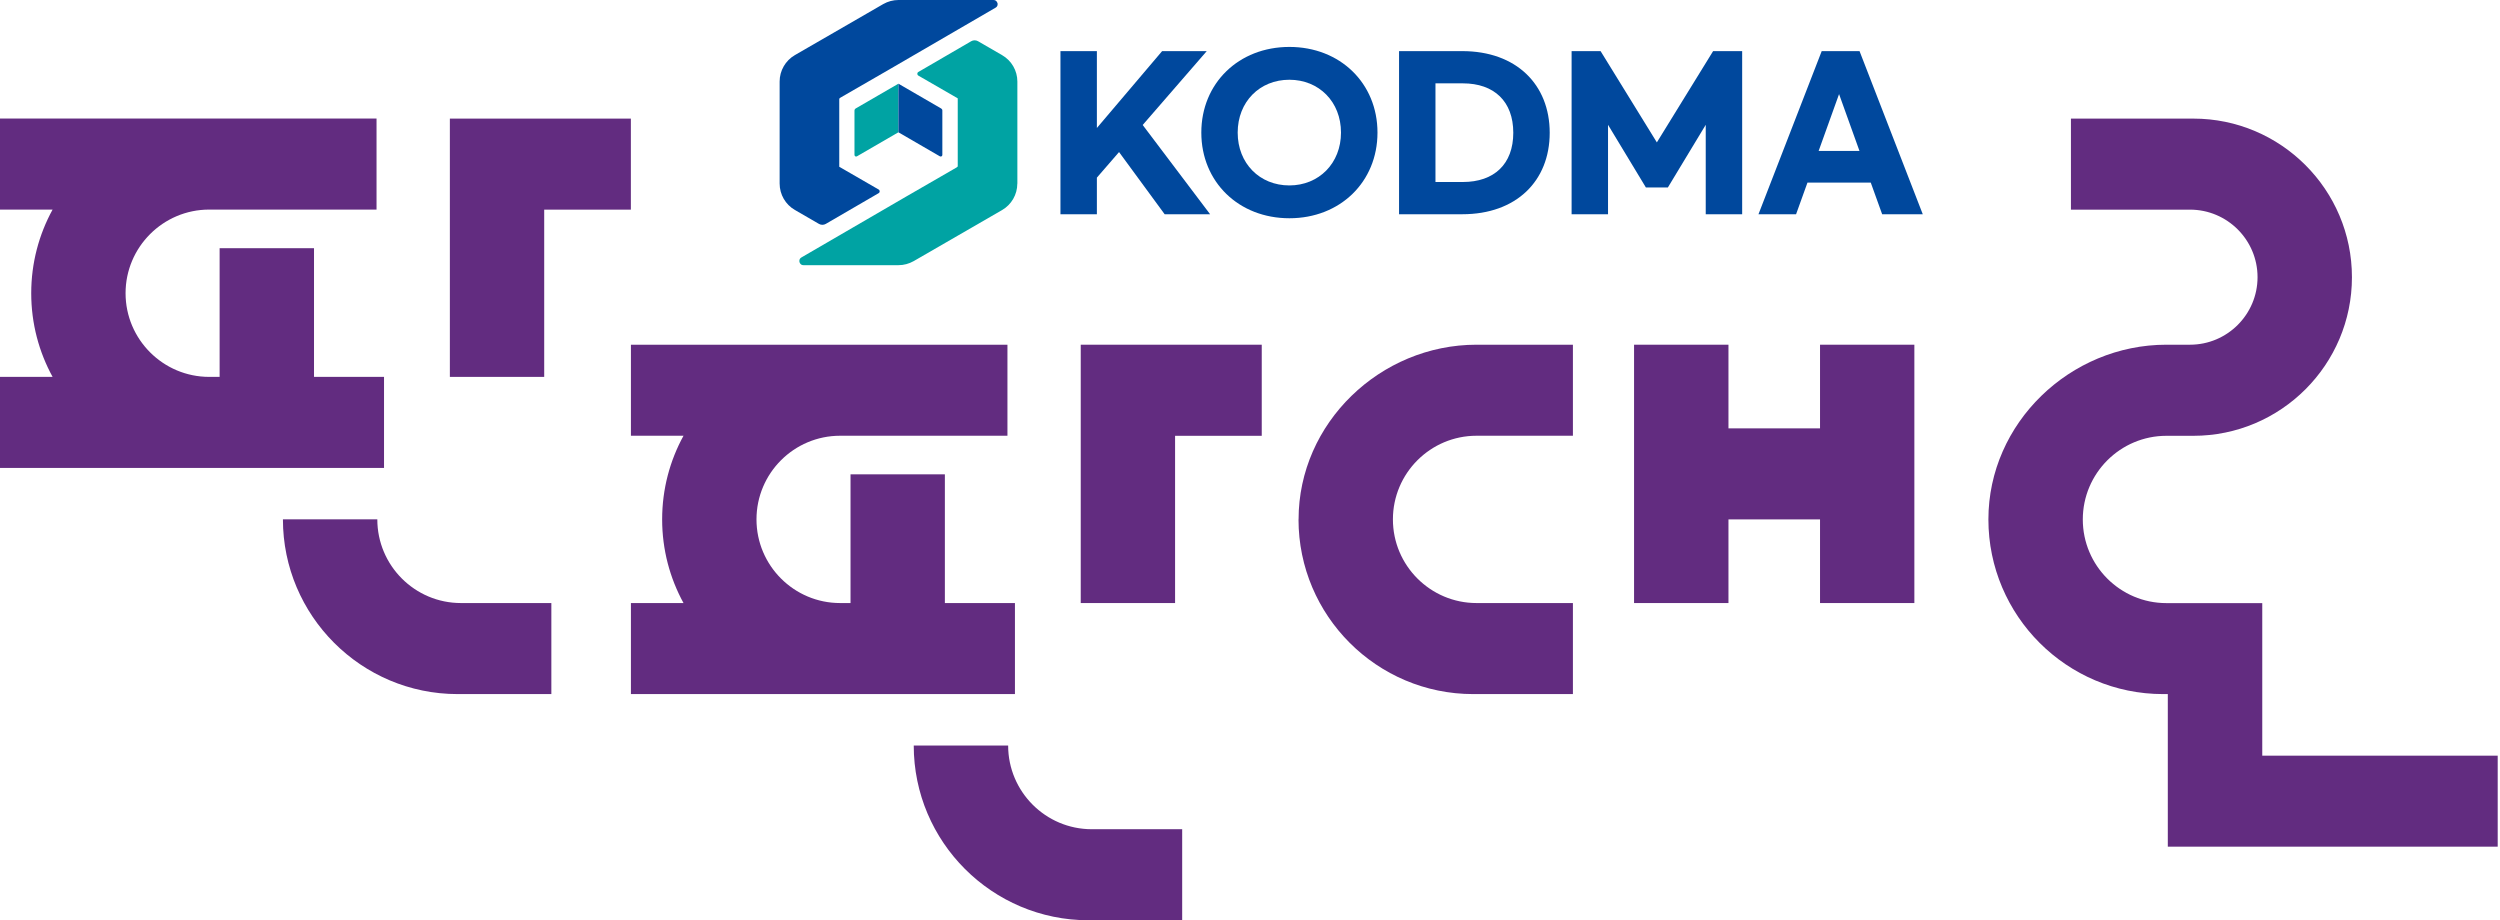
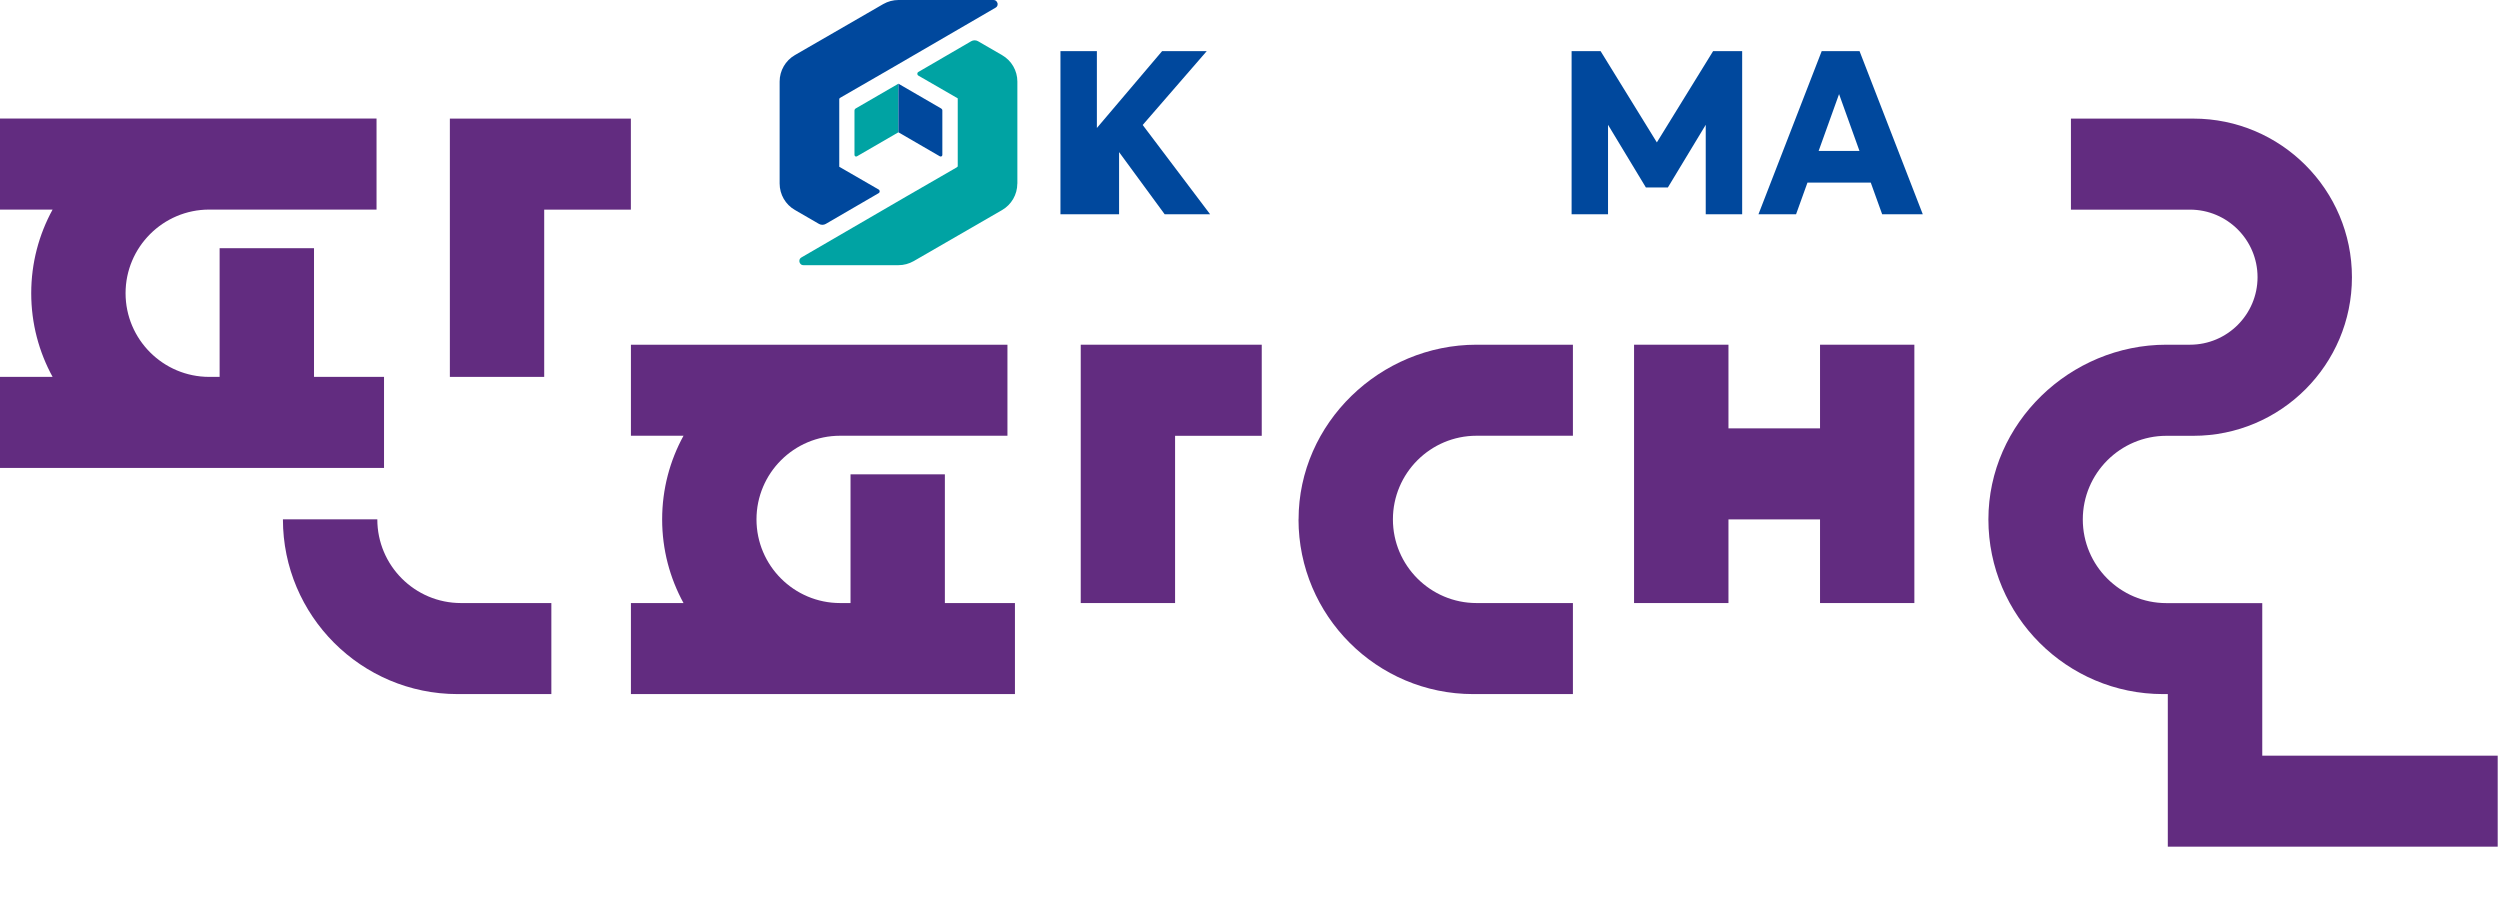
<svg xmlns="http://www.w3.org/2000/svg" width="326" height="120" viewBox="0 0 326 120" fill="none">
  <path d="M50.077 49.146H40.947V32.364H28.638V49.146H27.283C21.27 49.146 16.374 44.25 16.374 38.237C16.374 32.225 21.263 27.329 27.283 27.329H49.1V15.458H0V27.329H6.859C5.081 30.57 4.072 34.288 4.072 38.237C4.072 42.187 5.081 45.905 6.859 49.146H0V61.017H50.077V49.146Z" fill="#622C80" />
  <path d="M58.662 15.466V49.146H70.964V27.337H82.265V15.466H58.662Z" fill="#622C80" />
  <path d="M49.202 67.722H36.893C36.893 80.285 47.108 90.509 59.679 90.509H71.897V78.638H60.111C54.09 78.638 49.202 73.742 49.202 67.722Z" fill="#622C80" />
  <path d="M132.341 78.638H123.211V61.856H110.909V78.638H109.554C103.542 78.638 98.646 73.75 98.646 67.73C98.646 61.709 103.534 56.821 109.554 56.821H131.371V44.95H82.272V56.821H89.131C87.352 60.062 86.344 63.78 86.344 67.73C86.344 71.679 87.352 75.389 89.131 78.638H82.272V90.509H132.349V78.638H132.341Z" fill="#622C80" />
  <path d="M140.928 44.95V78.638H153.23V56.829H164.531V44.95H140.928Z" fill="#622C80" />
-   <path d="M131.462 97.214H119.152C119.152 109.778 129.376 120.001 141.939 120.001H154.156V108.13H142.37C136.35 108.13 131.462 103.234 131.462 97.214Z" fill="#622C80" />
  <path d="M169.326 67.73C169.326 80.293 179.549 90.509 192.105 90.509H205.108V78.638H192.544C186.532 78.638 181.636 73.75 181.636 67.73C181.636 61.709 186.524 56.821 192.544 56.821H205.108V44.95H192.544C179.981 44.95 169.334 55.166 169.334 67.73H169.326Z" fill="#622C80" />
  <path d="M325.693 110.402H282.682V90.509H282.066C269.51 90.509 259.287 80.294 259.287 67.73C259.287 55.166 269.942 44.95 282.497 44.95H285.577C290.434 44.95 294.384 41.001 294.384 36.144C294.384 31.286 290.434 27.337 285.577 27.337H270.049V15.466H286.016C297.417 15.466 306.693 24.742 306.693 36.151C306.693 47.56 297.417 56.829 286.016 56.829H282.505C276.493 56.829 271.597 61.718 271.597 67.738C271.597 73.758 276.485 78.646 282.505 78.646H294.999V98.539H325.7V110.41L325.693 110.402Z" fill="#622C80" />
  <path d="M237.332 44.95V55.859H225.392V44.95H213.082V78.638H225.392V67.73H237.332V78.638H249.633V44.95H237.332Z" fill="#622C80" />
  <path d="M130.063 0.4C130.048 0.331 129.932 0 129.547 0H117.168C116.468 0 115.783 0.185 115.175 0.531L103.658 7.183C102.426 7.891 101.664 9.215 101.664 10.631V23.934C101.664 25.358 102.426 26.675 103.658 27.383L106.799 29.2C107.068 29.354 107.407 29.354 107.676 29.2L114.574 25.189C114.759 25.081 114.759 24.82 114.574 24.712L109.439 21.748V12.864L109.593 12.733L116.222 8.907L129.824 1.001C130.163 0.801 130.094 0.462 130.071 0.393L130.063 0.4Z" fill="#00489D" />
  <path d="M132.665 23.941V10.638C132.665 9.214 131.903 7.897 130.671 7.189L127.53 5.372C127.261 5.218 126.922 5.218 126.652 5.372L119.755 9.383C119.57 9.491 119.57 9.753 119.755 9.86L124.889 12.824V21.708L124.736 21.839L118.107 25.665L104.504 33.571C104.166 33.772 104.235 34.11 104.258 34.18C104.273 34.249 104.389 34.58 104.774 34.58H117.153C117.853 34.58 118.538 34.395 119.147 34.049L130.663 27.397C131.895 26.689 132.657 25.365 132.657 23.948L132.665 23.941Z" fill="#00A3A3" />
  <path d="M111.424 14.402V20.199C111.424 20.369 111.601 20.469 111.747 20.384L117.151 17.251V10.915L111.562 14.156C111.478 14.21 111.424 14.302 111.424 14.402Z" fill="#00A3A3" />
  <path d="M122.882 14.402V20.199C122.882 20.369 122.705 20.469 122.558 20.384L117.154 17.251V10.915L122.743 14.156C122.828 14.21 122.882 14.302 122.882 14.402Z" fill="#00489D" />
-   <path d="M145.928 19.823L143.033 23.164V27.937H138.283V6.666H143.033V16.689L151.54 6.666H157.36L149.007 16.297L157.798 27.937H151.871L145.92 19.823H145.928Z" fill="#00489D" />
-   <path d="M156.652 17.29C156.652 10.846 161.533 6.119 168.138 6.119C174.743 6.119 179.624 10.846 179.624 17.29C179.624 23.733 174.743 28.46 168.138 28.46C161.533 28.46 156.652 23.733 156.652 17.29ZM174.866 17.29C174.866 13.271 171.995 10.399 168.13 10.399C164.266 10.399 161.394 13.271 161.394 17.29C161.394 21.308 164.266 24.18 168.13 24.18C171.995 24.18 174.866 21.285 174.866 17.29Z" fill="#00489D" />
-   <path d="M182.436 6.666H190.68C197.724 6.666 202.082 11.023 202.082 17.313C202.082 23.602 197.724 27.937 190.68 27.937H182.436V6.666ZM190.757 23.733C194.83 23.733 197.332 21.408 197.332 17.313C197.332 13.217 194.83 10.869 190.757 10.869H187.185V23.733H190.757Z" fill="#00489D" />
+   <path d="M145.928 19.823V27.937H138.283V6.666H143.033V16.689L151.54 6.666H157.36L149.007 16.297L157.798 27.937H151.871L145.92 19.823H145.928Z" fill="#00489D" />
  <path d="M204.93 6.666H208.717L216.054 18.568L223.39 6.666H227.178V27.937H222.428V16.274L217.493 24.442H214.622L209.687 16.274V27.937H204.937V6.666H204.93Z" fill="#00489D" />
  <path d="M243.939 23.81H235.694L234.208 27.937H229.305L237.55 6.666H242.484L250.729 27.937H245.433L243.947 23.81H243.939ZM242.476 19.684L239.813 12.27L237.149 19.684H242.476Z" fill="#00489D" />
</svg>